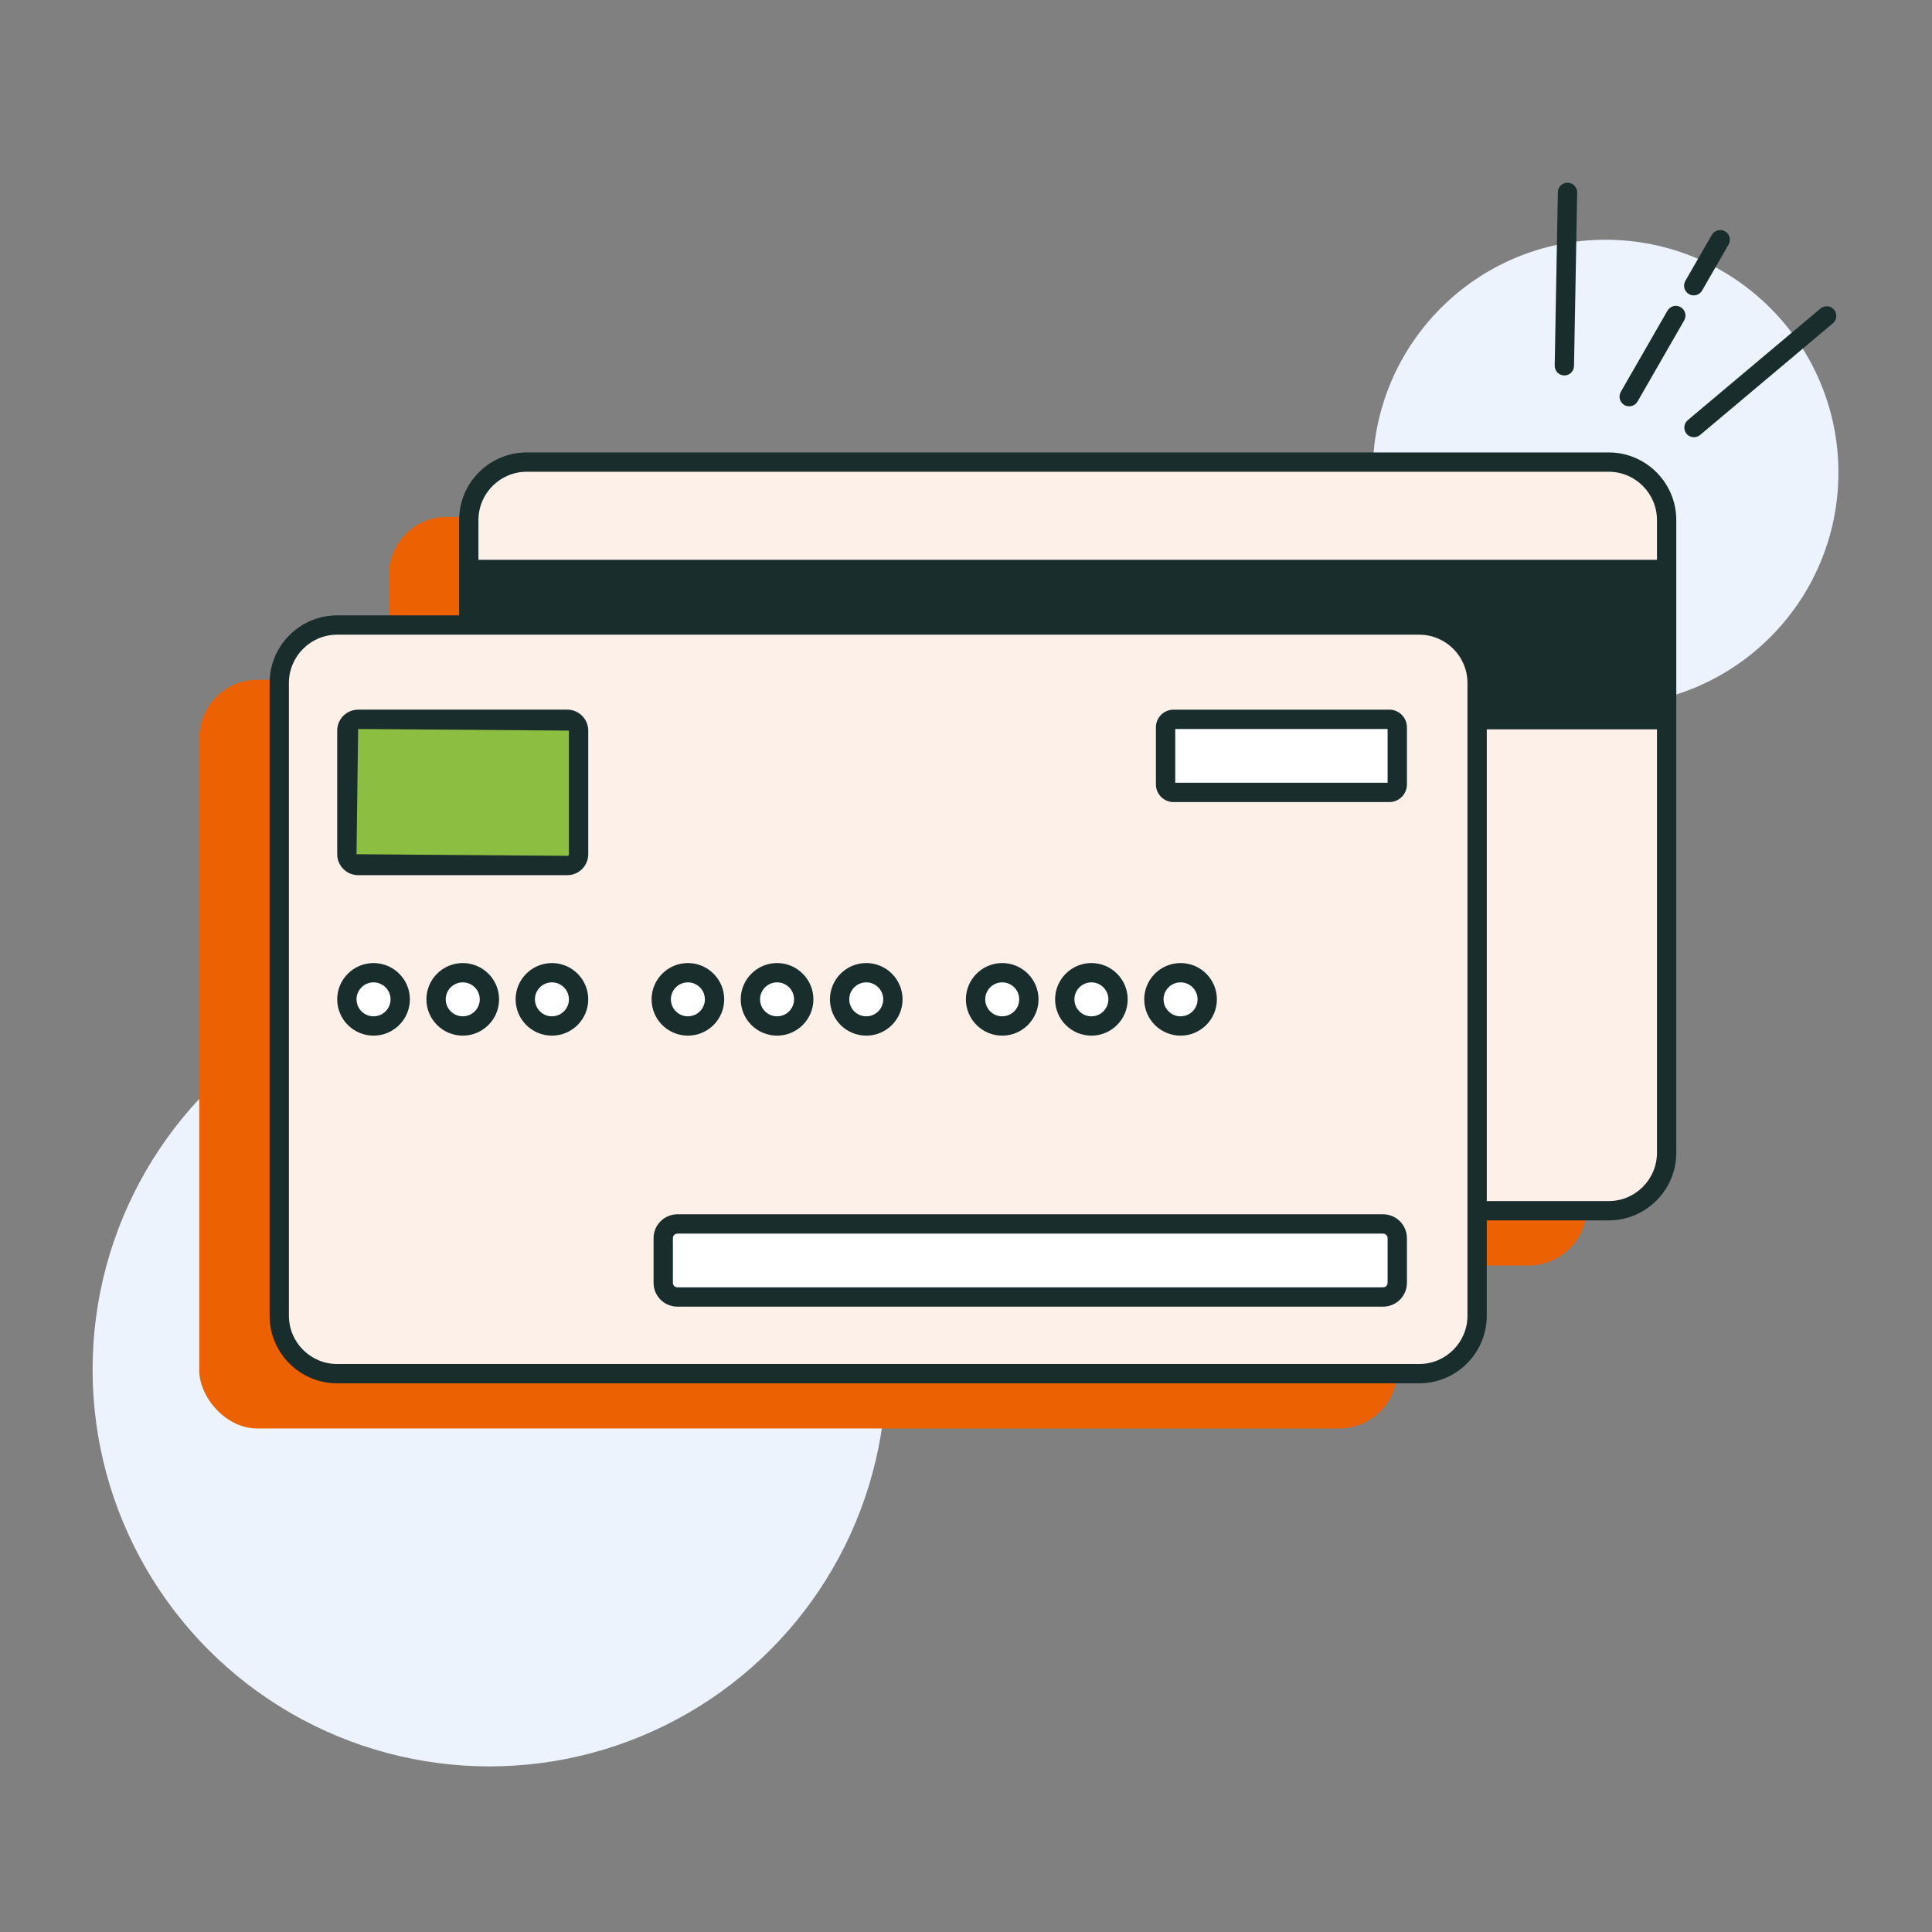
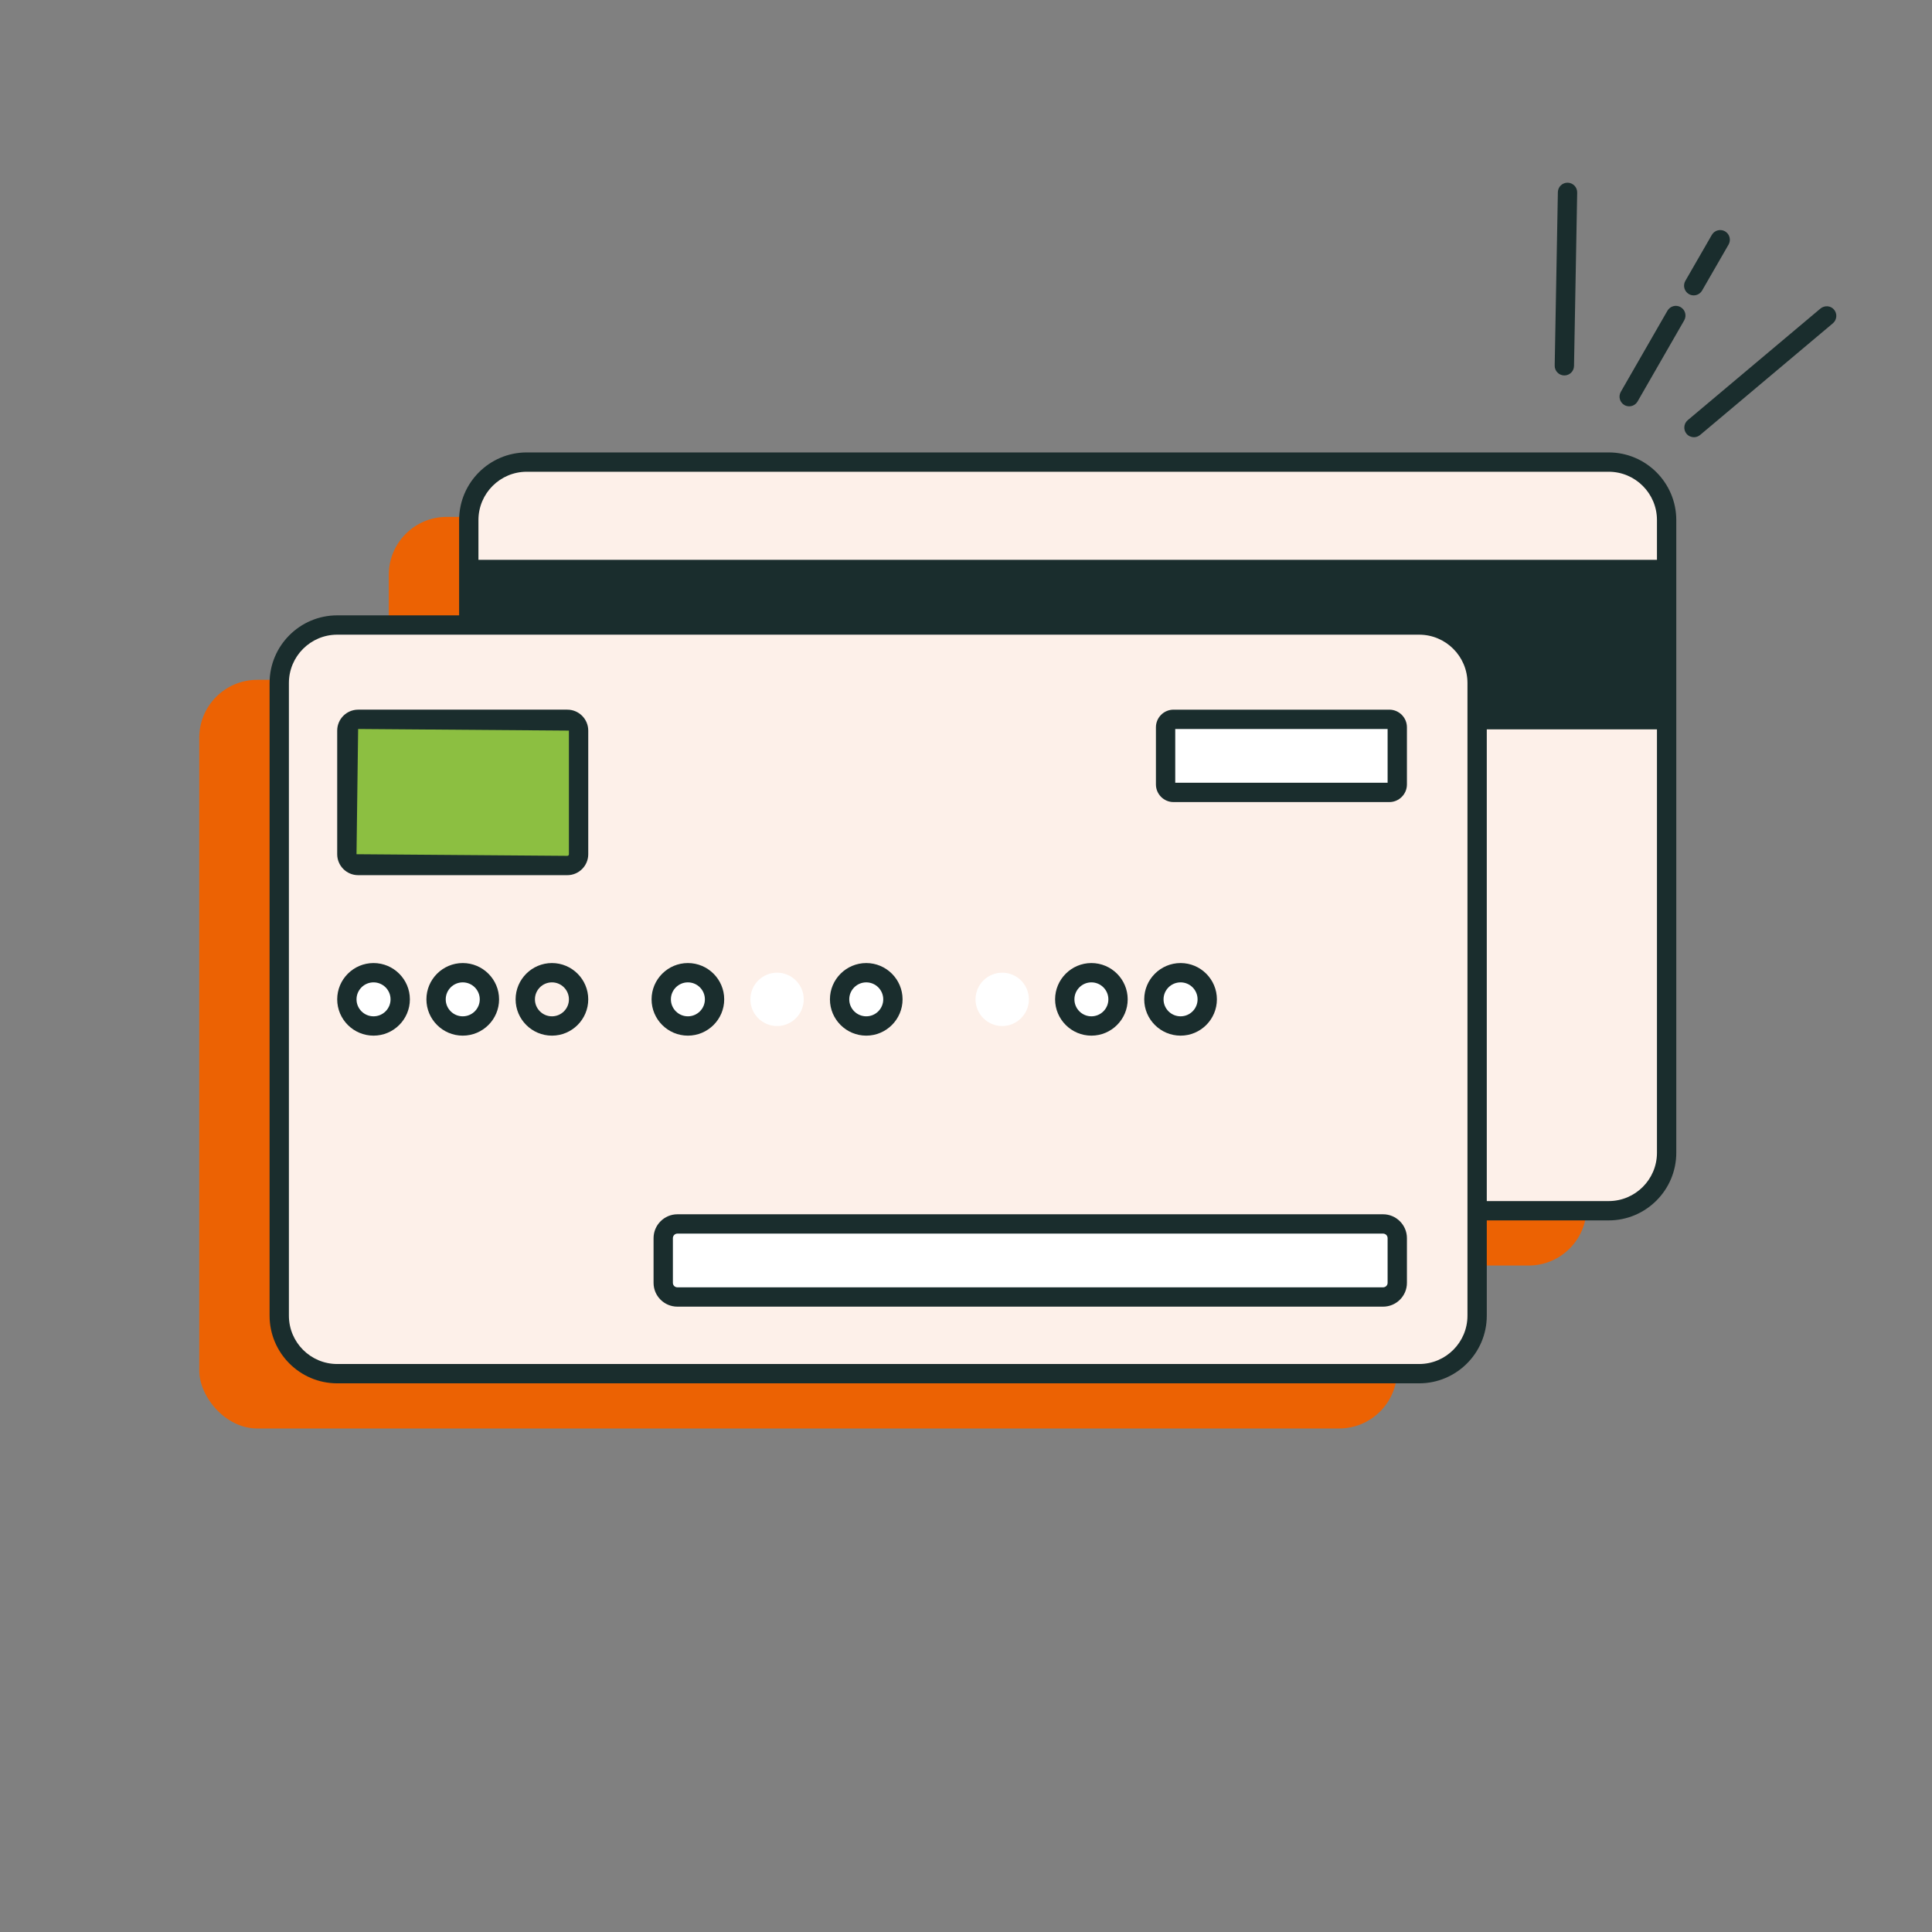
<svg xmlns="http://www.w3.org/2000/svg" id="Ebene_1" version="1.1" viewBox="0 0 250 250">
  <rect x="0" y="0" width="250" height="250" fill="#808080" stroke="none" />
-   <circle cx="207.761" cy="61.152" r="30.128" fill="#ecf3fc" />
-   <circle cx="63.329" cy="177.222" r="51.349" fill="#ecf3fc" />
  <path d="M210.816,52.577c-.215,0-.43-.054-.625-.166-.596-.347-.801-1.108-.459-1.709l6.035-10.498c.352-.601,1.113-.806,1.709-.459s.801,1.108.459,1.709l-6.035,10.498c-.234.4-.654.625-1.084.625Z" fill="#1a2d2d" />
  <path d="M219.166,38.221c-.215,0-.43-.054-.625-.166-.596-.347-.801-1.108-.459-1.709l3.428-5.952c.352-.605,1.113-.796,1.709-.459.596.347.801,1.108.459,1.709l-3.428,5.952c-.234.4-.654.625-1.084.625Z" fill="#1a2d2d" />
  <path d="M219.195,56.576c-.352,0-.713-.151-.957-.444-.439-.527-.371-1.318.156-1.763l17.178-14.448c.537-.435,1.328-.376,1.758.151.439.527.371,1.318-.156,1.763l-17.178,14.448c-.234.195-.518.293-.801.293Z" fill="#1a2d2d" />
  <path d="M202.427,48.583h-.02c-.693-.015-1.24-.581-1.23-1.274l.41-22.441c.01-.679.566-1.226,1.25-1.226h.02c.693.015,1.24.581,1.23,1.274l-.41,22.441c-.01.679-.566,1.226-1.25,1.226Z" fill="#1a2d2d" />
  <rect x="50.306" y="66.885" width="155" height="96.875" rx="7.5" ry="7.5" fill="#ec6203" />
  <rect x="25.782" y="87.97" width="155" height="96.875" rx="7.5" ry="7.5" fill="#ec6203" />
  <g>
    <rect x="60.66" y="59.793" width="155" height="96.875" rx="7.5" ry="7.5" fill="#fdf0e9" />
    <path d="M208.16,157.919H68.16c-4.824,0-8.75-3.926-8.75-8.75v-81.875c0-4.824,3.926-8.75,8.75-8.75h140c4.824,0,8.75,3.926,8.75,8.75v81.875c0,4.824-3.926,8.75-8.75,8.75ZM68.16,61.044c-3.447,0-6.25,2.803-6.25,6.25v81.875c0,3.447,2.803,6.25,6.25,6.25h140c3.447,0,6.25-2.803,6.25-6.25v-81.875c0-3.447-2.803-6.25-6.25-6.25H68.16Z" fill="#1a2d2d" />
  </g>
  <rect x="60.66" y="72.441" width="155" height="21.937" fill="#1a2d2d" />
  <g>
    <rect x="36.136" y="80.878" width="155" height="96.875" rx="7.5" ry="7.5" fill="#fdf0e9" />
    <path d="M183.638,179.002H43.634c-4.824,0-8.75-3.926-8.75-8.75v-81.875c0-4.824,3.926-8.75,8.75-8.75h140.005c4.824,0,8.75,3.926,8.75,8.75v81.875c0,4.824-3.926,8.75-8.75,8.75ZM43.634,82.127c-3.447,0-6.25,2.803-6.25,6.25v81.875c0,3.447,2.803,6.25,6.25,6.25h140.005c3.447,0,6.25-2.803,6.25-6.25v-81.875c0-3.447-2.803-6.25-6.25-6.25H43.634Z" fill="#1a2d2d" />
  </g>
  <g>
    <rect x="44.886" y="93.08" width="29.984" height="18.915" rx="1.458" ry="1.458" fill="#8cbf41" />
    <path d="M73.414,113.246h-27.07c-1.494,0-2.71-1.216-2.71-2.71v-15.996c0-1.494,1.216-2.71,2.71-2.71h27.07c1.489,0,2.705,1.216,2.705,2.71v15.996c0,1.494-1.216,2.71-2.705,2.71ZM46.343,94.33l-.21,16.206,27.28.21c.112,0,.205-.093.205-.21v-15.996l-27.275-.21Z" fill="#1a2d2d" />
  </g>
  <g>
    <rect x="150.823" y="93.08" width="29.984" height="9.458" rx="1.031" ry="1.031" fill="#fff" />
    <path d="M179.781,103.788h-27.93c-1.25,0-2.275-1.025-2.275-2.28v-7.397c0-1.26,1.025-2.28,2.275-2.28h27.93c1.25,0,2.275,1.021,2.275,2.28v7.397c0,1.255-1.025,2.28-2.275,2.28ZM152.076,101.288h27.48v-6.958h-27.48v6.958Z" fill="#1a2d2d" />
  </g>
  <g>
    <rect x="85.823" y="158.378" width="94.985" height="9.458" rx="1.834" ry="1.834" fill="#fff" />
    <path d="M178.97,169.081h-91.313c-1.699,0-3.086-1.377-3.086-3.076v-5.791c0-1.699,1.387-3.086,3.086-3.086h91.313c1.699,0,3.086,1.387,3.086,3.086v5.791c0,1.699-1.387,3.076-3.086,3.076ZM87.657,159.627c-.322,0-.586.264-.586.586v5.791c0,.322.264.576.586.576h91.313c.322,0,.586-.254.586-.576v-5.791c0-.322-.264-.586-.586-.586h-91.313Z" fill="#1a2d2d" />
  </g>
  <g>
    <g>
      <circle cx="48.337" cy="129.316" r="3.451" fill="#fff" />
      <path d="M48.336,134.012c-2.593,0-4.702-2.109-4.702-4.697s2.109-4.697,4.702-4.697,4.702,2.109,4.702,4.697-2.109,4.697-4.702,4.697ZM48.336,127.118c-1.216,0-2.202.986-2.202,2.197s.986,2.197,2.202,2.197,2.202-.986,2.202-2.197-.986-2.197-2.202-2.197Z" fill="#1a2d2d" />
    </g>
    <g>
      <circle cx="59.878" cy="129.316" r="3.451" fill="#fff" />
      <path d="M59.879,134.012c-2.593,0-4.702-2.109-4.702-4.697s2.109-4.697,4.702-4.697,4.702,2.109,4.702,4.697-2.109,4.697-4.702,4.697ZM59.879,127.118c-1.216,0-2.202.986-2.202,2.197s.986,2.197,2.202,2.197,2.202-.986,2.202-2.197-.986-2.197-2.202-2.197Z" fill="#1a2d2d" />
    </g>
    <g>
-       <circle cx="71.419" cy="129.316" r="3.451" fill="#fff" />
      <path d="M71.422,134.012c-2.593,0-4.702-2.109-4.702-4.697s2.109-4.697,4.702-4.697c2.588,0,4.697,2.109,4.697,4.697s-2.109,4.697-4.697,4.697ZM71.422,127.118c-1.216,0-2.202.986-2.202,2.197s.986,2.197,2.202,2.197c1.211,0,2.197-.986,2.197-2.197s-.986-2.197-2.197-2.197Z" fill="#1a2d2d" />
    </g>
  </g>
  <g>
    <g>
      <circle cx="89.011" cy="129.316" r="3.451" fill="#fff" />
      <path d="M89.01,134.012c-2.588,0-4.697-2.109-4.697-4.697s2.109-4.697,4.697-4.697c2.593,0,4.702,2.109,4.702,4.697s-2.109,4.697-4.702,4.697ZM89.01,127.118c-1.211,0-2.197.986-2.197,2.197s.986,2.197,2.197,2.197c1.216,0,2.202-.986,2.202-2.197s-.986-2.197-2.202-2.197Z" fill="#1a2d2d" />
    </g>
    <g>
      <circle cx="100.552" cy="129.316" r="3.451" fill="#fff" />
-       <path d="M100.552,134.012c-2.593,0-4.702-2.109-4.702-4.697s2.109-4.697,4.702-4.697,4.702,2.109,4.702,4.697-2.109,4.697-4.702,4.697ZM100.552,127.118c-1.216,0-2.202.986-2.202,2.197s.986,2.197,2.202,2.197,2.202-.986,2.202-2.197-.986-2.197-2.202-2.197Z" fill="#1a2d2d" />
    </g>
    <g>
      <circle cx="112.093" cy="129.316" r="3.451" fill="#fff" />
      <path d="M112.095,134.012c-2.593,0-4.702-2.109-4.702-4.697s2.109-4.697,4.702-4.697c2.588,0,4.697,2.109,4.697,4.697s-2.109,4.697-4.697,4.697ZM112.095,127.118c-1.216,0-2.202.986-2.202,2.197s.986,2.197,2.202,2.197c1.211,0,2.197-.986,2.197-2.197s-.986-2.197-2.197-2.197Z" fill="#1a2d2d" />
    </g>
  </g>
  <g>
    <g>
      <circle cx="129.685" cy="129.316" r="3.451" fill="#fff" />
-       <path d="M129.683,134.012c-2.588,0-4.697-2.109-4.697-4.697s2.109-4.697,4.697-4.697c2.593,0,4.702,2.109,4.702,4.697s-2.109,4.697-4.702,4.697ZM129.683,127.118c-1.211,0-2.197.986-2.197,2.197s.986,2.197,2.197,2.197c1.216,0,2.202-.986,2.202-2.197s-.986-2.197-2.202-2.197Z" fill="#1a2d2d" />
    </g>
    <g>
      <circle cx="141.226" cy="129.316" r="3.451" fill="#fff" />
      <path d="M141.226,134.012c-2.588,0-4.697-2.109-4.697-4.697s2.109-4.697,4.697-4.697,4.697,2.109,4.697,4.697-2.109,4.697-4.697,4.697ZM141.226,127.118c-1.211,0-2.197.986-2.197,2.197s.986,2.197,2.197,2.197,2.197-.986,2.197-2.197-.986-2.197-2.197-2.197Z" fill="#1a2d2d" />
    </g>
    <g>
      <circle cx="152.767" cy="129.316" r="3.451" fill="#fff" />
      <path d="M152.769,134.012c-2.598,0-4.707-2.109-4.707-4.697s2.109-4.697,4.707-4.697c2.588,0,4.697,2.109,4.697,4.697s-2.109,4.697-4.697,4.697ZM152.769,127.118c-1.221,0-2.207.986-2.207,2.197s.986,2.197,2.207,2.197c1.211,0,2.197-.986,2.197-2.197s-.986-2.197-2.197-2.197Z" fill="#1a2d2d" />
    </g>
  </g>
</svg>